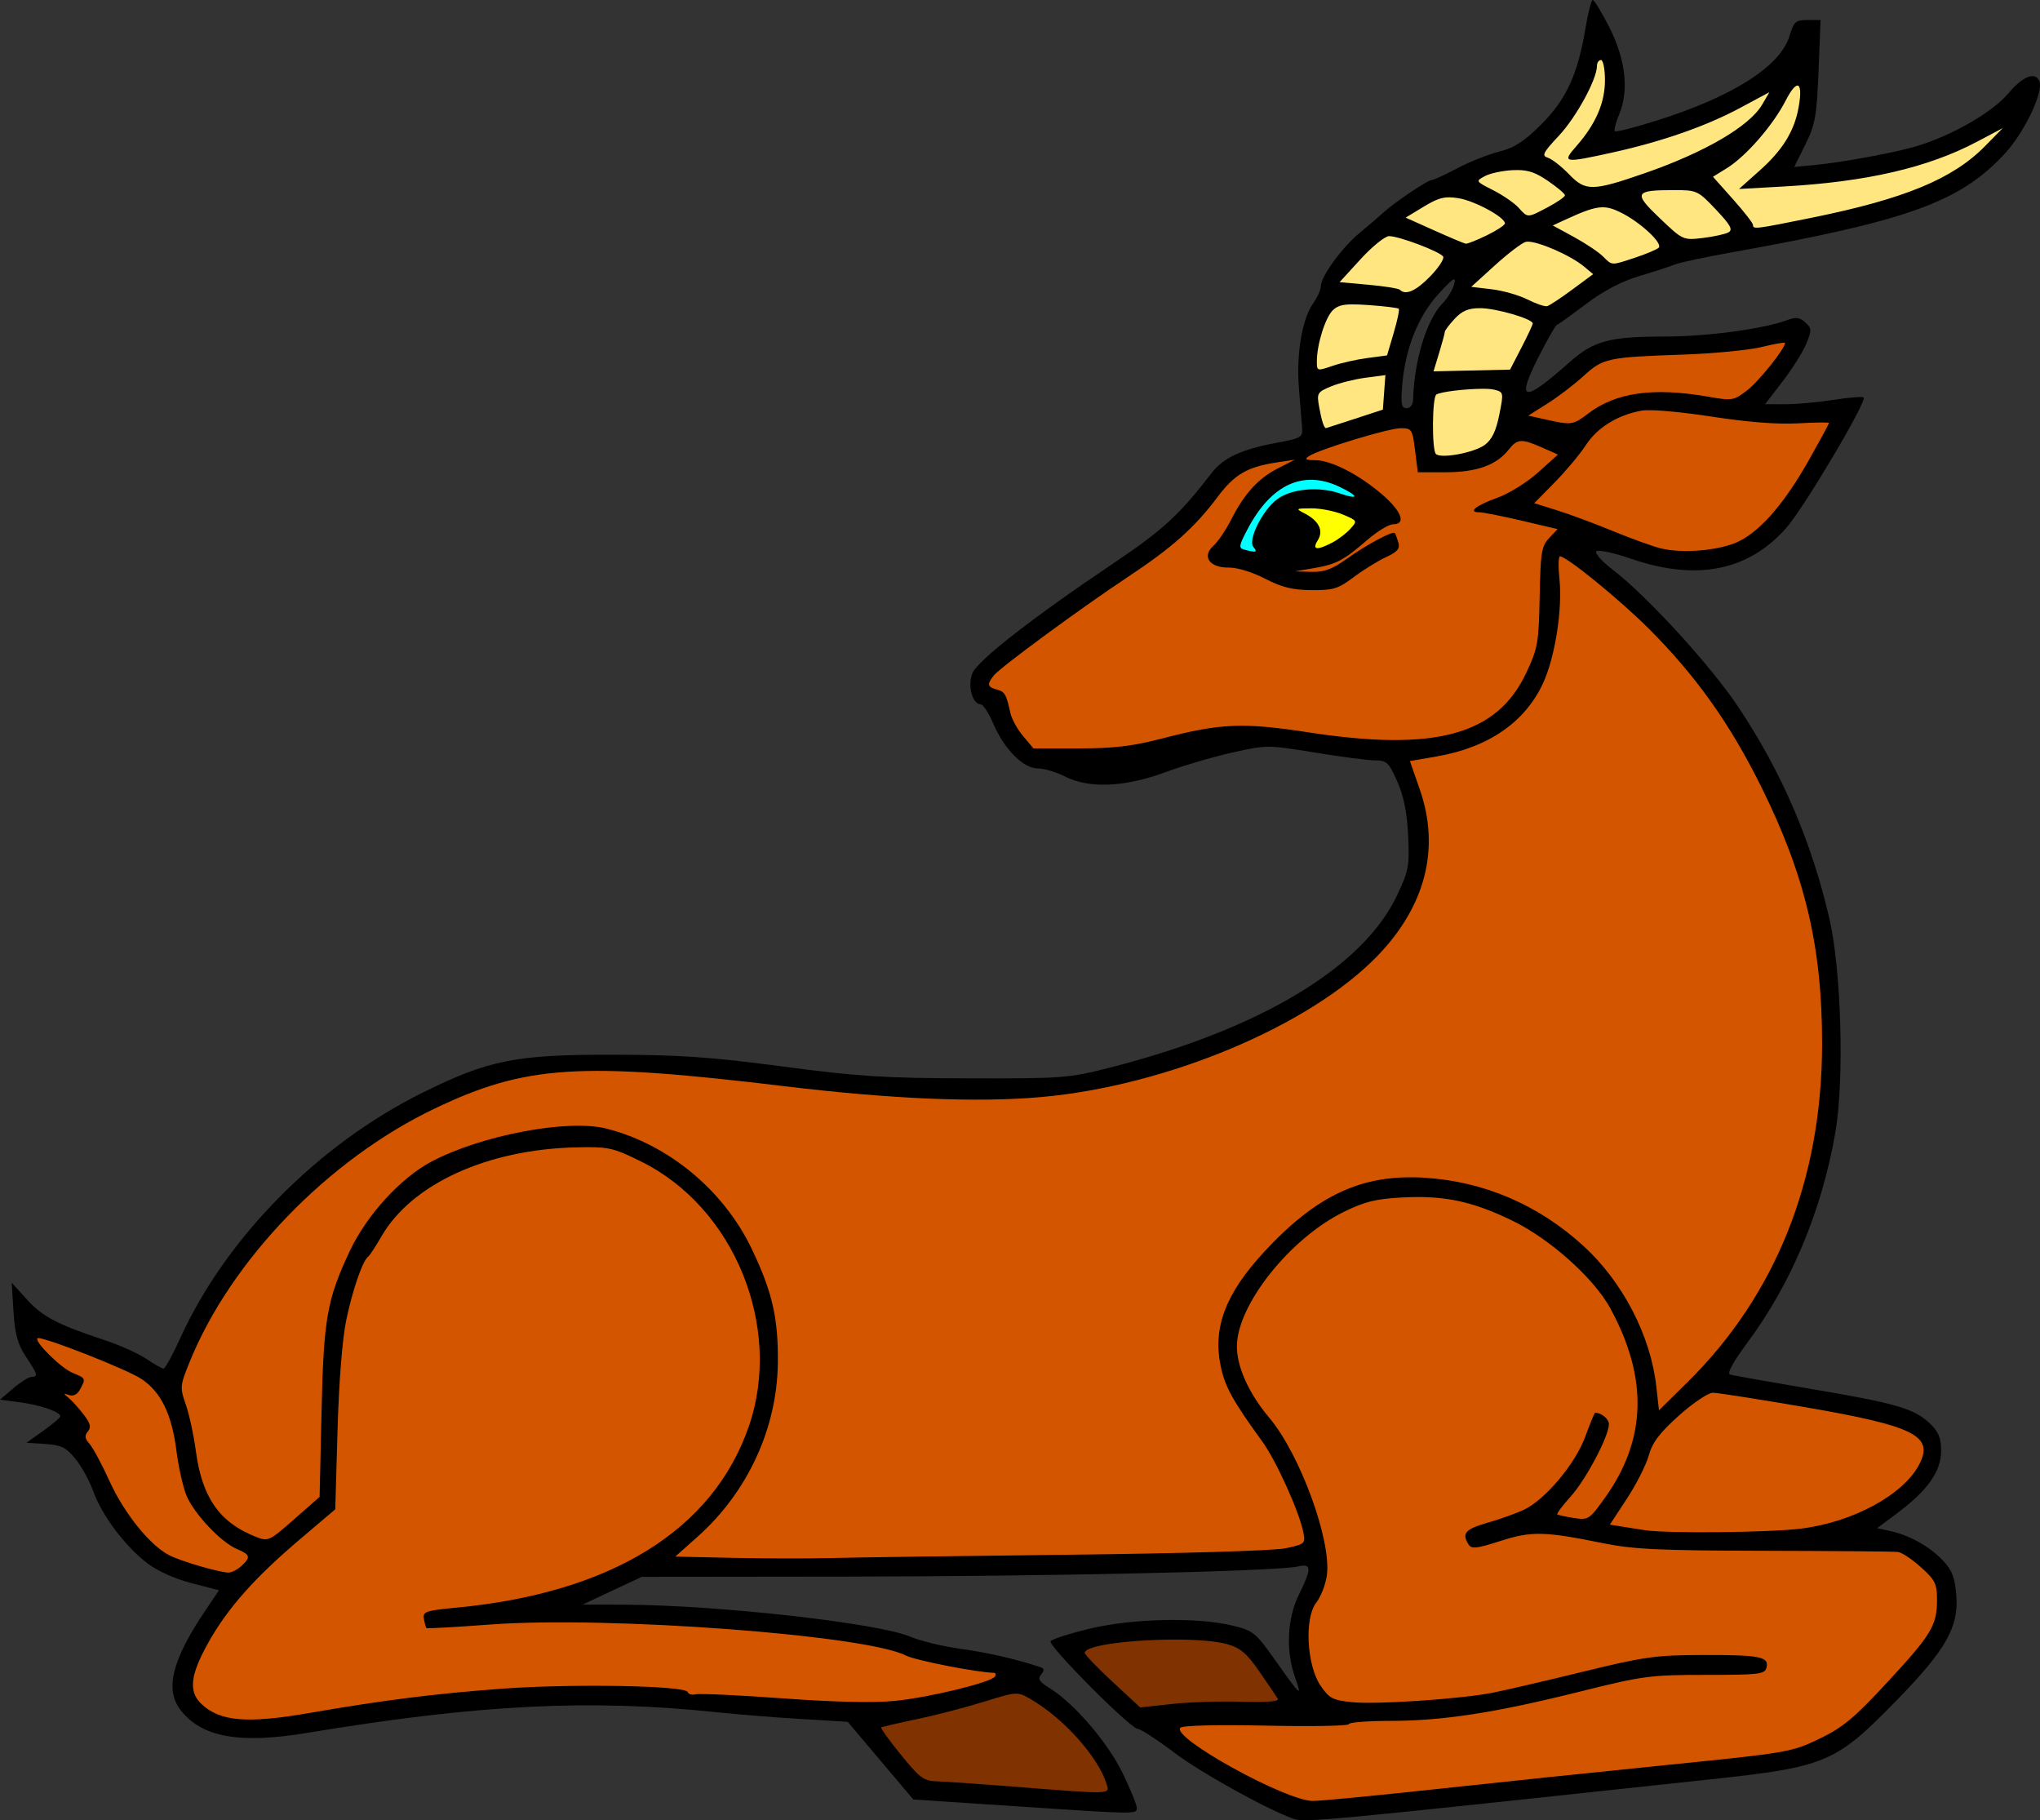
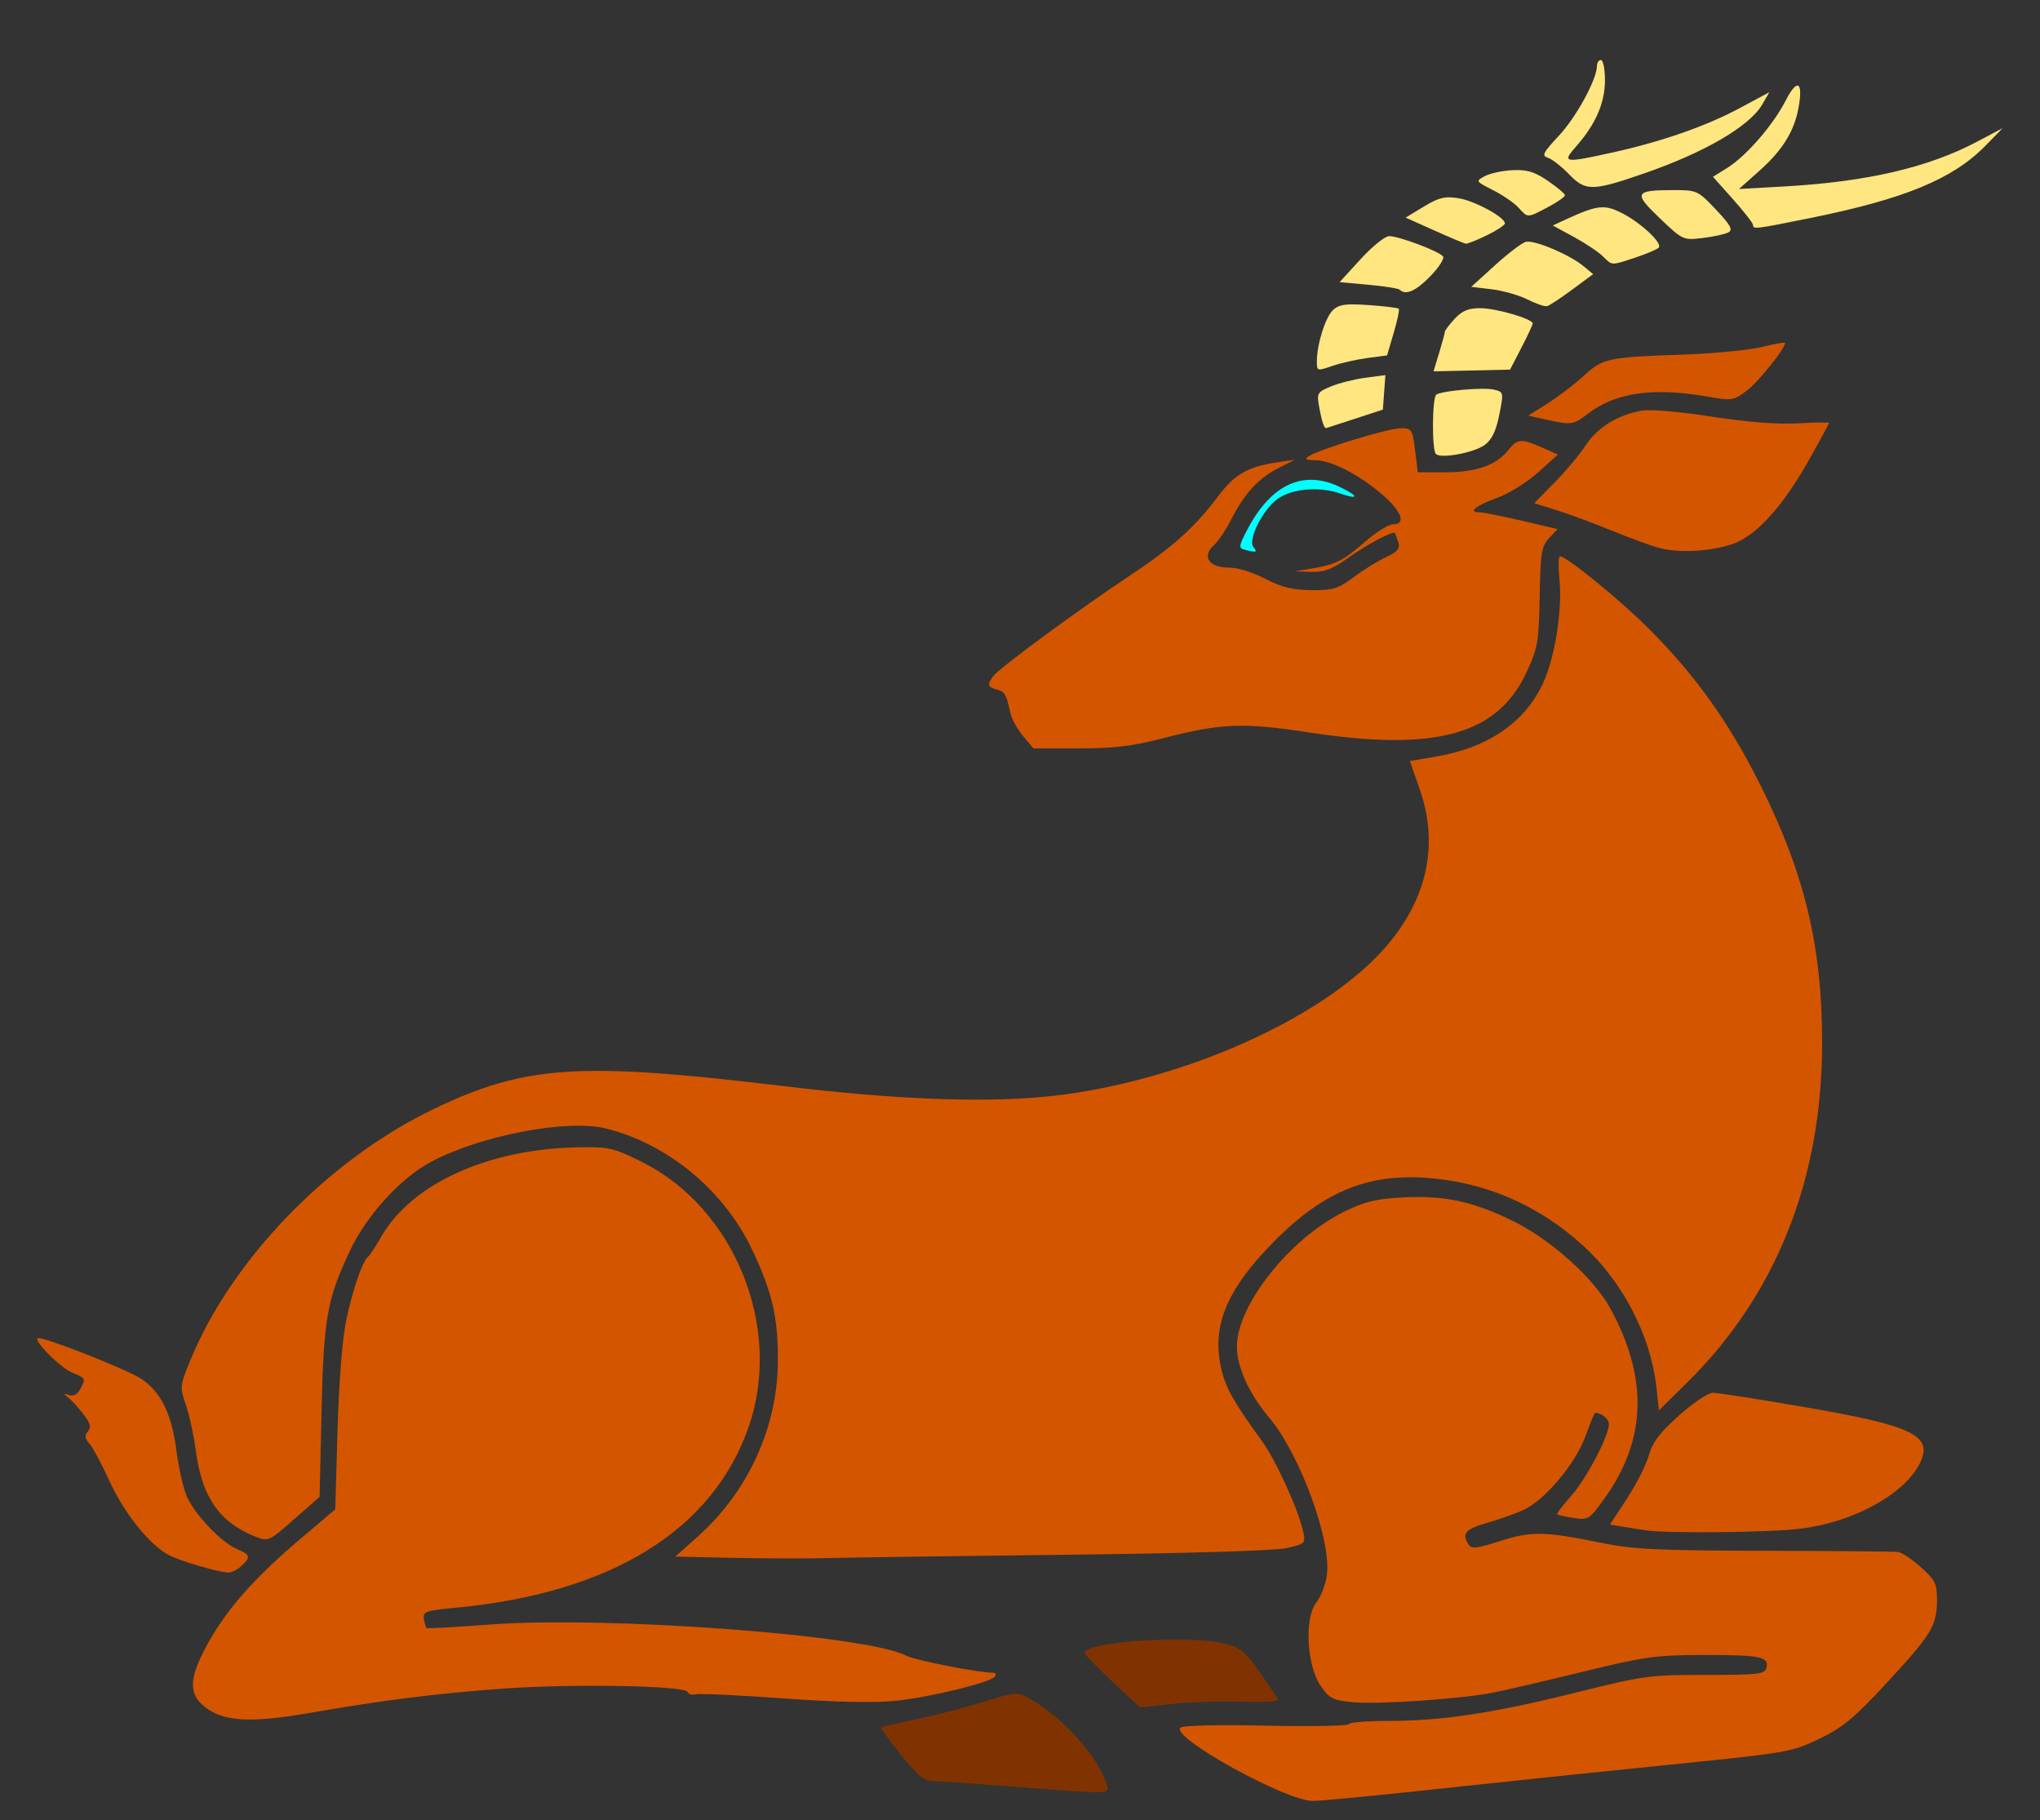
<svg xmlns="http://www.w3.org/2000/svg" version="1.1" viewBox="0 0 543.81 485.13">
  <rect x="0" y="0" width="543.81" height="485.13" fill="#333333" stroke="none" />
  <g stroke-width="1.067">
-     <path transform="translate(2.222 -5.056)" d="m422.36 5.056c-0.381 0-1.246 3.349-1.922 7.443-2.035 12.321-5.108 19.022-11.789 25.693-4.599 4.593-7.159 6.253-11.211 7.269-2.888 0.725-7.929 2.728-11.201 4.453-3.272 1.725-6.341 3.137-6.822 3.139-1.085 0.003-10.104 6.082-12.992 8.758-1.173 1.087-3.963 3.476-6.197 5.309-4.634 3.801-10.336 11.621-10.336 14.172 0 0.945-0.926 3.018-2.057 4.607-2.971 4.175-4.549 13.657-3.787 22.766 0.361 4.322 0.744 9.043 0.85 10.492 0.179 2.445-0.326 2.73-7.033 3.963-9.025 1.659-14.027 3.992-17.072 7.965-8.455 11.032-13.022 15.247-25.883 23.885-21.802 14.643-36.489 26.075-37.912 29.512-1.361 3.285-0.005 8.307 2.242 8.307 0.62 0 2.1 2.282 3.289 5.068 2.928 6.863 8.014 12 11.881 12 1.668 0 4.915 0.959 7.215 2.133 6.427 3.279 15.943 2.887 26.76-1.102 4.825-1.779 12.912-4.156 17.971-5.283 9.089-2.024 9.35-2.025 21.967 0.033 7.023 1.146 14.271 2.084 16.105 2.084 2.997 2.4e-4 3.587 0.57 5.818 5.602 1.74 3.925 2.61 8.226 2.906 14.381 0.388 8.044 0.147 9.372-2.856 15.789-9.069 19.379-36.632 35.935-76.859 46.162-10.771 2.739-12.453 2.864-37.412 2.807-22.531-0.051-29.367-0.487-49.6-3.16-19.191-2.536-27.451-3.108-45.334-3.141-25.823-0.047-33.063 1.4-50.666 10.119-27.813 13.776-52.407 38.662-64.533 65.301-2.053 4.511-4.072 8.218-4.486 8.238-0.414 0.02-2.473-1.13-4.574-2.557-2.102-1.426-7.043-3.661-10.98-4.965-12.789-4.236-16.69-6.267-20.859-10.859l-4.102-4.516 0.492 7.732c0.383 6.032 1.107 8.665 3.299 11.977 3.191 4.822 3.333 5.34 1.477 5.4-0.733 0.024-2.917 1.4-4.854 3.057l-3.519 3.012 5.43 0.721c5.46 0.724 10.712 2.569 10.637 3.738-0.022 0.346-2.062 2.07-4.533 3.83l-4.494 3.199 5.037 0.324c4.229 0.272 5.511 0.902 8 3.928 1.63 1.982 3.793 5.915 4.807 8.742 2.29 6.387 8.489 14.628 14.385 19.125 2.681 2.045 7.414 4.172 11.795 5.301l7.316 1.885-3.648 5.414c-8.948 13.277-10.868 21.109-6.529 26.625 5.633 7.161 15.666 8.959 33.506 6.004 46.133-7.643 75.517-9.107 109.87-5.477 5.28 0.558 15.177 1.349 21.994 1.758l12.396 0.742 17.48 20.695 27.396 1.822c32.446 2.159 32.197 2.155 32.197 0.414 0-0.75-1.675-4.861-3.725-9.137-3.892-8.121-12.942-18.693-19.439-22.709-2.848-1.76-3.329-2.512-2.353-3.688 0.938-1.13 0.884-1.592-0.229-1.967-6.217-2.095-14.04-3.891-21.271-4.881-4.695-0.643-10.685-2.09-13.311-3.215-8.499-3.643-51.434-8.461-76.15-8.545l-11.254-0.039 7.877-3.695 7.877-3.693 54.523-0.061c54.561-0.059 114.87-1.413 120.39-2.703 3.698-0.865 3.741 0.454 0.244 7.562-3.1 6.301-3.5 14.904-1.02 21.934 1.947 5.518 1.643 5.257-5.344-4.611-5.133-7.249-5.785-7.777-11.264-9.113-9.434-2.3-26.658-1.938-38.074 0.801-5.421 1.3-10.132 2.809-10.469 3.353-0.731 1.184 21.351 23.37 23.264 23.373 0.731 0.001 5.17 2.894 9.863 6.43 6.952 5.238 23.995 14.704 31.467 17.479 3.027 1.124 7.12 0.739 111.68-10.512 30.389-3.27 33.032-4.393 49.119-20.865 13.337-13.657 16.754-19.687 16.039-28.303-0.385-4.644-1.141-6.566-3.598-9.152-3.524-3.71-8.941-6.732-14.039-7.832l-3.461-0.748 5.596-4.193c7.943-5.952 11.461-10.996 11.461-16.43 0-3.424-0.658-5.041-2.947-7.234-4.205-4.029-8.881-5.393-31.725-9.252-11.144-1.883-20.867-3.613-21.609-3.846-0.859-0.269 0.886-3.441 4.799-8.721 11.588-15.636 19.683-35.02 23.285-55.756 2.422-13.941 1.604-43.321-1.588-57.066-4.792-20.637-12.667-38.936-24.248-56.332-7.345-11.033-24.432-29.71-33.523-36.643-2.88-2.197-4.832-4.397-4.338-4.891 0.494-0.494 4.692 0.408 9.33 2.004 17.406 5.992 31.275 3.206 41.346-8.307 4.754-5.435 21.536-33.739 20.574-34.701-0.287-0.287-3.892 0.002-8.01 0.641-4.118 0.639-9.914 1.16-12.881 1.16h-5.394l4.711-6.133c2.591-3.373 5.43-7.895 6.309-10.049 1.468-3.596 1.443-4.056-0.297-5.631-1.454-1.316-2.531-1.471-4.633-0.672-6.315 2.401-21.308 4.436-32.76 4.447-14.866 0.015-19.003 1.127-25.441 6.84-12.187 10.814-14.295 10.617-8.574-0.803 2.425-4.84 4.74-8.929 5.144-9.088 0.405-0.159 3.92-2.687 7.812-5.617 4.729-3.56 9.485-6.046 14.334-7.494 3.992-1.192 8.217-2.57 9.391-3.061 1.173-0.491 8.133-1.968 15.467-3.283 46.941-8.42 60.651-13.406 72.572-26.393 5.135-5.594 10.211-16.234 9.111-19.1-1.043-2.719-4.447-1.412-8.289 3.184-4.078 4.879-14.426 10.915-23.793 13.877-5.702 1.803-20.314 4.523-28.381 5.283l-4.912 0.463 2.967-5.986c2.641-5.328 3.026-7.477 3.514-19.584l0.547-13.6h-3.498c-3.149 0-3.626 0.419-4.76 4.203-2.418 8.072-14.961 16.109-35.104 22.492-6.028 1.91-11.194 3.24-11.48 2.953-0.286-0.286 0.254-2.379 1.203-4.65 2.622-6.276 1.618-14.697-2.773-23.26-1.995-3.889-3.938-7.072-4.318-7.072zm-36.965 74.453c0.259 0.012 0.234 0.459 0.027 1.279-0.369 1.467-1.78 3.797-3.135 5.178-4.185 4.266-7.543 15.235-7.805 25.49-0.037 1.442-0.728 2.4-1.732 2.4-1.381 0-1.586-1.066-1.176-6.135 0.788-9.74 4.243-18.411 9.701-24.354 2.471-2.69 3.688-3.88 4.119-3.859z" />
    <path transform="translate(2.222 -5.056)" d="m312.11 442.05c-11.487-0.104-25.156 1.399-25.156 3.545 0 0.473 3.324 3.938 7.387 7.699l7.385 6.84 8.348-0.916c4.591-0.504 12.983-0.776 18.648-0.605 6.648 0.2 10.085-0.067 9.691-0.756-0.336-0.587-2.522-3.828-4.857-7.201-3.423-4.945-5.093-6.376-8.623-7.377-2.83-0.803-7.601-1.181-12.822-1.228zm-43.338 14.418c-1.595-0.046-3.818 0.63-8.773 2.166-4.915 1.524-12.981 3.616-17.924 4.65-4.943 1.034-9.17 2.017-9.393 2.186-0.223 0.168 2.14 3.444 5.252 7.279 4.986 6.146 6.111 6.984 9.473 7.072 2.098 0.055 11.492 0.706 20.879 1.445 26.211 2.064 25.346 2.09 24.465-0.744-2.266-7.29-11.548-17.619-20.406-22.703-1.471-0.844-2.332-1.316-3.572-1.352z" fill="#803300" />
    <path transform="translate(2.222 -5.056)" d="m473.49 96.408c-0.574-0.07-3.056 0.384-6.008 1.117-3.373 0.838-12.853 1.756-21.066 2.041-20.14 0.698-21.328 0.953-26.496 5.693-2.441 2.239-6.755 5.532-9.588 7.32l-5.15 3.252 4.617 1.031c6.917 1.546 7.314 1.489 11.354-1.592 7.372-5.623 17.341-7.031 31.861-4.502 6.54 1.139 6.898 1.082 10.457-1.633 3.112-2.374 10.145-11.154 10.145-12.666 0-0.032-0.043-0.052-0.125-0.062zm-35.477 17.986c-1.18-0.025-2.09 0.013-2.656 0.115-6.392 1.159-11.785 4.502-14.85 9.207-1.591 2.443-5.337 6.92-8.324 9.949l-5.43 5.508 5.963 1.853c3.28 1.02 9.973 3.501 14.871 5.514 4.898 2.013 10.659 4.103 12.801 4.644 5.999 1.516 16.187 0.578 21.129-1.943 5.855-2.987 12.141-10.343 18.545-21.703 2.908-5.158 5.287-9.547 5.287-9.754 0-0.206-3.725-0.16-8.277 0.104-5.399 0.313-13.417-0.313-23.059-1.801-6.482-1-12.46-1.62-16-1.693zm-66.863 4.795c-3.24 0-21.679 5.614-24.469 7.449-1.234 0.812-0.849 1.056 1.685 1.068 4.254 0.021 11.571 3.76 17.818 9.105 5.224 4.47 6.526 7.977 2.961 7.977-1.138 0-4.284 1.917-6.99 4.26-6.254 5.413-8.201 6.429-14.271 7.455l-4.936 0.836 4.412 0.125c3.451 0.098 5.543-0.683 9.6-3.58 5.15-3.678 12.089-7.389 12.637-6.758 0.157 0.181 0.576 1.29 0.93 2.463 0.512 1.697-0.171 2.514-3.334 3.988-2.188 1.02-6.06 3.418-8.604 5.332-4.085 3.072-5.393 3.474-11.199 3.43-5.059-0.039-7.914-0.744-12.383-3.057-3.357-1.738-7.428-2.984-9.652-2.953-5.162 0.071-7.286-2.949-4.098-5.83 1.204-1.088 3.309-4.188 4.68-6.891 3.524-6.949 7.245-11.037 12.48-13.717l4.531-2.32-4.801 0.729c-7.872 1.194-11.291 3.184-15.781 9.189-6.05 8.091-12.069 13.473-23.686 21.172-12.864 8.526-34.254 24.241-36 26.449-1.839 2.325-1.678 3.072 0.795 3.719 2.164 0.566 2.546 1.224 3.648 6.277 0.342 1.568 1.866 4.328 3.385 6.133l2.762 3.283h12.055c9.353 0 14.315-0.586 22.139-2.619 15.773-4.098 21.634-4.345 39.217-1.645 33.755 5.185 50.186 0.683 57.961-15.887 3.073-6.548 3.327-7.988 3.566-20.27 0.23-11.795 0.501-13.48 2.516-15.625l2.258-2.404-9.549-2.242c-5.252-1.233-10.357-2.242-11.346-2.242-3.133 0-0.809-1.846 4.898-3.891 3.032-1.086 7.899-4.117 10.812-6.734l5.297-4.758-4.141-1.83c-5.596-2.472-6.703-2.405-9.023 0.545-3.225 4.1-8.535 6.002-16.754 6.002h-7.449l-0.734-5.867c-0.7-5.602-0.873-5.867-3.844-5.867zm42.48 34.145c-0.431-5e-3 -0.495 2.75-0.143 6.123 0.827 7.918-1.165 20.669-4.305 27.537-4.813 10.529-14.613 17.298-28.498 19.686l-7.064 1.215 2.654 7.629c5.431 15.616 1.533 30.982-11.215 44.213-18.034 18.719-56.219 34.751-89.846 37.725-16.951 1.499-39.826 0.531-68.174-2.885-54.693-6.591-69.123-5.668-93.496 5.99-28.265 13.519-54.171 40.311-65.182 67.408-2.619 6.445-2.656 6.842-1.041 11.479 0.92 2.642 2.123 8.203 2.672 12.359 1.625 12.304 6.309 19.026 15.889 22.803 3.401 1.341 3.598 1.252 10.281-4.615l6.812-5.981 0.514-22.682c0.564-24.922 1.453-29.953 7.592-42.973 4.464-9.469 13.545-19.391 21.689-23.699 13.331-7.052 36.365-11.408 46.627-8.818 16.52 4.169 31.352 16.466 38.842 32.201 5.436 11.42 7.016 18.344 6.893 30.207-0.181 17.42-8.038 34.468-21.357 46.34l-5.984 5.334 15.379 0.336c8.458 0.185 20.178 0.207 26.045 0.049 5.867-0.159 34.375-0.556 63.35-0.883 30.785-0.347 54.882-1.067 57.977-1.73 5.104-1.095 5.273-1.247 4.674-4.242-1.109-5.545-7.233-19.084-10.949-24.207-7.955-10.965-9.938-14.57-11.102-20.174-2.113-10.177 1.334-19.244 11.498-30.256 14.096-15.271 26.233-20.905 42.809-19.873 15.858 0.988 30.275 7.148 42.301 18.076 10.523 9.563 18.022 23.986 19.537 37.578l0.707 6.348 7.525-7.424c23.629-23.311 35.887-54.013 35.959-90.07 0.052-25.871-4.486-45.059-16.268-68.801-8.321-16.769-17.38-29.499-29.895-42.014-7.767-7.767-21.909-19.285-23.707-19.309zm-256.88 157.51c-1.42-0.055-3.09-0.036-5.231 0.01-23.762 0.505-43.962 9.71-52.051 23.719-1.553 2.689-3.152 5.129-3.555 5.422-1.463 1.067-4.147 8.829-5.826 16.854-1.055 5.043-1.954 16.37-2.328 29.346l-0.609 21.131-9.352 7.936c-12.19 10.342-19.388 18.461-24.527 27.668-4.814 8.623-5.285 13.004-1.76 16.316 4.931 4.633 12.159 5.234 28.627 2.381 19.961-3.458 33.925-5.215 51.711-6.506 18.676-1.356 48.667-0.806 49.236 0.902 0.198 0.593 1.175 0.867 2.174 0.609 0.999-0.258 11.417 0.228 23.15 1.078 13.984 1.014 24.322 1.243 30.014 0.666 9.282-0.94 25.626-4.937 26.594-6.502 0.322-0.521 0.195-0.954-0.279-0.965-4.51-0.1-20.992-3.331-23.434-4.594-10.59-5.476-79.585-10.623-110.93-8.275-9.146 0.685-16.763 1.105-16.928 0.934-0.165-0.172-0.466-1.272-0.668-2.445-0.335-1.942 0.446-2.211 8.699-2.998 41.349-3.945 68.366-20.691 77.906-48.287 9.136-26.429-3.818-58.327-28.668-70.592-5.697-2.812-7.705-3.643-11.965-3.807zm218.88 13.25c-1.288 0.003-2.62 0.042-4.01 0.115-7.092 0.372-10.047 1.101-15.658 3.863-14.378 7.078-28.521 24.928-28.463 35.922 0.029 5.479 3.246 12.531 8.631 18.926 8.239 9.783 16.664 32.883 15.344 42.066-0.352 2.452-1.628 5.712-2.834 7.246-3.196 4.063-2.521 16.729 1.18 22.129 2.287 3.338 3.25 3.844 8.301 4.365 6.57 0.678 28.971-0.825 37.621-2.525 3.227-0.634 14.027-3.149 24-5.586 16.462-4.023 19.412-4.433 32-4.459 15.238-0.032 17.691 0.458 16.93 3.373-0.458 1.754-1.946 1.932-16.184 1.932-14.874 0-16.61 0.231-33.82 4.519-22.547 5.618-36.307 7.732-50.393 7.74-6.013 3e-3 -10.932 0.394-10.932 0.867 0 0.473-9.876 0.652-21.945 0.398-13.238-0.278-22.352-0.057-22.969 0.561-2.562 2.562 28.094 19.497 35.312 19.508 2.053 3e-3 16.693-1.401 32.533-3.121 15.84-1.72 43.681-4.629 61.867-6.465 32.292-3.259 33.244-3.423 40.598-6.965 6.281-3.025 9.249-5.481 17.896-14.807 11.992-12.932 13.491-15.385 13.5-22.113 6e-3 -4.417-0.448-5.351-4.264-8.799-2.348-2.122-5.108-3.962-6.133-4.09s-16.985-0.266-35.465-0.309c-28.153-0.065-35.156-0.396-43.199-2.033-15.607-3.177-19.048-3.248-27.381-0.568-6.302 2.026-7.638 2.17-8.438 0.908-1.877-2.965-0.885-4.085 5.152-5.816 3.373-0.968 7.734-2.531 9.691-3.473 5.676-2.731 13.655-12.269 16.273-19.449 1.276-3.499 2.456-6.361 2.623-6.361 1.694 0 3.678 1.644 3.678 3.047-1e-3 3.183-6.133 14.786-10.184 19.27-2.19 2.424-3.795 4.567-3.566 4.762 0.229 0.195 2.213 0.63 4.408 0.969 3.858 0.595 4.132 0.418 8.242-5.322 11.137-15.553 11.613-31.932 1.471-50.566-4.376-8.04-16.113-18.528-26.189-23.4-9.338-4.516-16.209-6.279-25.227-6.258zm-367.72 37.602c-0.066 0.006-0.112 0.02-0.137 0.045-0.887 0.887 6.222 7.912 9.297 9.186 3.625 1.501 3.622 1.496 2.057 4.422-0.729 1.362-1.801 1.918-2.934 1.525-1.573-0.545-1.59-0.458-0.158 0.719 0.894 0.735 2.695 2.724 4.004 4.42 1.841 2.385 2.105 3.416 1.162 4.553-0.931 1.122-0.827 1.906 0.441 3.316 0.913 1.016 3.334 5.528 5.381 10.029 3.865 8.499 10.72 16.999 15.844 19.648 3.037 1.57 13.001 4.505 15.725 4.631 0.834 0.039 2.394-0.722 3.467-1.693 2.638-2.388 2.469-3.094-1.09-4.568-4.222-1.749-11.456-9.398-13.473-14.242-0.925-2.222-2.135-7.617-2.689-11.988-1.238-9.764-4.131-15.681-9.352-19.129-3.918-2.588-25.488-11.059-27.545-10.873zm446.46 14.564c-1.232 0-5.288 2.728-9.014 6.061-5.17 4.624-7.08 7.147-8.062 10.656-0.708 2.529-3.331 7.711-5.83 11.516l-4.543 6.918 3.346 0.537c1.84 0.296 4.545 0.722 6.012 0.947 5.909 0.906 33.155 0.629 41.629-0.424 13.856-1.721 27.322-9.05 31.51-17.148 3.933-7.605-1.313-10.213-30.705-15.264-12.156-2.089-23.11-3.799-24.342-3.799z" fill="#d45500" />
    <path transform="translate(2.222 -5.056)" d="m331.9 150.84c-1.551-1.869 2.482-9.924 6.393-12.771 3.809-2.772 11.092-3.432 16.637-1.508 5.251 1.823 5.174 0.741-0.126-1.774-9.627-4.568-18.161-0.631-24.449 11.281-2.33 4.414-2.436 5.066-0.893 5.476 3.197 0.85 3.624 0.726 2.438-0.704z" fill="#0ff" />
-     <path transform="translate(2.222 -5.056)" d="m352.87 149.7c1.586-0.82 3.772-2.473 4.858-3.673 1.946-2.151 1.918-2.206-1.999-3.842-2.186-0.913-5.956-1.653-8.377-1.645-4.169 0.015-4.267 0.086-1.841 1.333 3.864 1.987 5.161 4.608 3.555 7.181-1.598 2.559-0.315 2.777 3.806 0.646z" fill="#ff0" />
    <path transform="translate(2.222 -5.056)" d="m424.55 21.056c-0.587 0-1.066 0.707-1.066 1.57 0 3.538-5.502 13.634-10.121 18.572-4.301 4.598-4.678 5.357-2.941 5.908 1.096 0.348 3.643 2.344 5.66 4.436 4.372 4.533 6.244 4.5 20.201-0.346 15.997-5.554 27.898-12.514 31.25-18.277l1.918-3.295-7.783 4.182c-8.998 4.834-20.78 8.959-33.822 11.844-13.293 2.94-13.801 2.853-9.812-1.69 5.135-5.848 7.584-11.51 7.584-17.529 0-2.957-0.48-5.375-1.066-5.375zm52.326 6.805c-0.673 0.064-1.747 1.387-3.106 4.035-3.373 6.575-10.571 14.84-15.672 17.992l-3.691 2.281 5.338 5.99c2.936 3.294 5.338 6.372 5.338 6.842 0 1.216 0.515 1.154 15.52-1.885 24.87-5.037 37.73-10.347 46.367-19.148l4.67-4.758-6.879 3.637c-13.01 6.878-29.44 10.682-51.459 11.912l-11.951 0.666 5.637-5.033c6.005-5.362 9.107-10.41 10.24-16.66 0.716-3.952 0.514-5.953-0.352-5.871zm-74.5 22.52c-0.429-0.004-0.88 0.007-1.361 0.029-2.677 0.124-6.007 0.836-7.4 1.582-2.52 1.349-2.508 1.367 2.201 3.762 2.604 1.324 5.648 3.42 6.766 4.656 2.505 2.77 2.32 2.773 7.836-0.148 2.493-1.321 4.533-2.74 4.533-3.152 0-0.413-2.04-2.139-4.533-3.838-3.135-2.135-5.037-2.862-8.041-2.891zm41.711 5.342c-10.61 0-10.975 0.708-3.865 7.484 6.152 5.864 6.23 5.9 11.471 5.279 2.902-0.344 5.982-1.02 6.844-1.502 1.246-0.697 0.564-1.939-3.338-6.068-4.775-5.054-5.071-5.193-11.111-5.193zm-59.926 1.926c-2.163-0.023-3.799 0.647-6.822 2.473l-4.854 2.932 7.633 3.422c4.198 1.882 7.978 3.473 8.402 3.535 0.424 0.062 2.946-0.942 5.602-2.232 2.656-1.29 4.828-2.724 4.828-3.186 0-1.647-8.078-6.023-12.379-6.707-0.909-0.145-1.689-0.229-2.41-0.236zm40.744 2.654c-2.325 0.034-5.107 1.102-10.242 3.481l-2.951 1.367 5.619 3.062c3.09 1.685 6.566 4.005 7.723 5.154 2.534 2.517 2.139 2.501 8.639 0.348 2.891-0.958 5.692-2.135 6.223-2.617 1.273-1.157-4.988-6.948-10.27-9.5-1.772-0.856-3.15-1.318-4.74-1.295zm-56.822 7.688c-1.093 0-4.51 2.76-7.596 6.133l-5.611 6.133 7.711 0.697c4.242 0.383 8 0.984 8.35 1.334 1.549 1.549 4.311 0.327 8.105-3.584 2.251-2.32 3.8-4.689 3.445-5.264-0.812-1.315-11.742-5.449-14.404-5.449zm36.844 1.475c-0.191 0.008-0.356 0.033-0.492 0.076-1.099 0.349-4.802 3.185-8.23 6.301l-6.234 5.664 5.438 0.645c2.991 0.354 7.291 1.579 9.557 2.723 2.265 1.143 4.627 1.944 5.248 1.777 0.621-0.166 3.633-2.155 6.693-4.416l5.564-4.111-2.428-2.022c-3.648-3.04-12.258-6.754-15.115-6.637zm-46.816 16.713c-2.625 0.028-3.824 0.457-4.939 1.467-2.053 1.858-4.356 9.129-4.356 13.76 0 2.555 0.077 2.576 4.119 1.184 2.265-0.78 6.474-1.731 9.355-2.113l5.238-0.695 1.777-6.006c0.977-3.304 1.583-6.2 1.348-6.436-0.235-0.235-3.815-0.671-7.955-0.967-1.908-0.137-3.395-0.206-4.588-0.193zm34.199 1.012c-3.093 0-4.784 0.707-6.744 2.822-1.439 1.552-2.621 3.112-2.627 3.467-6e-3 0.354-0.689 2.873-1.516 5.598l-1.504 4.955 20.402-0.461 2.996-5.789c1.649-3.185 3.021-6.105 3.049-6.49 0.088-1.224-9.771-4.102-14.057-4.102zm-25.223 17.842-5.34 0.707c-2.937 0.39-7.067 1.431-9.178 2.312-3.668 1.533-3.805 1.778-3.121 5.57 0.656 3.636 1.31 5.618 1.83 5.537 0.112-0.018 3.565-1.135 7.672-2.482l7.467-2.451 0.334-4.598 0.336-4.596zm25.678 3.65c-4.307 0.032-10.836 0.755-12.092 1.531-1.129 0.698-1.238 14.701-0.123 15.834 1.312 1.334 10.198-0.318 13.043-2.426 1.886-1.397 2.988-3.691 3.853-8.012 1.195-5.965 1.176-6.06-1.393-6.705-0.664-0.167-1.853-0.233-3.289-0.223z" fill="#ffe680" />
  </g>
</svg>